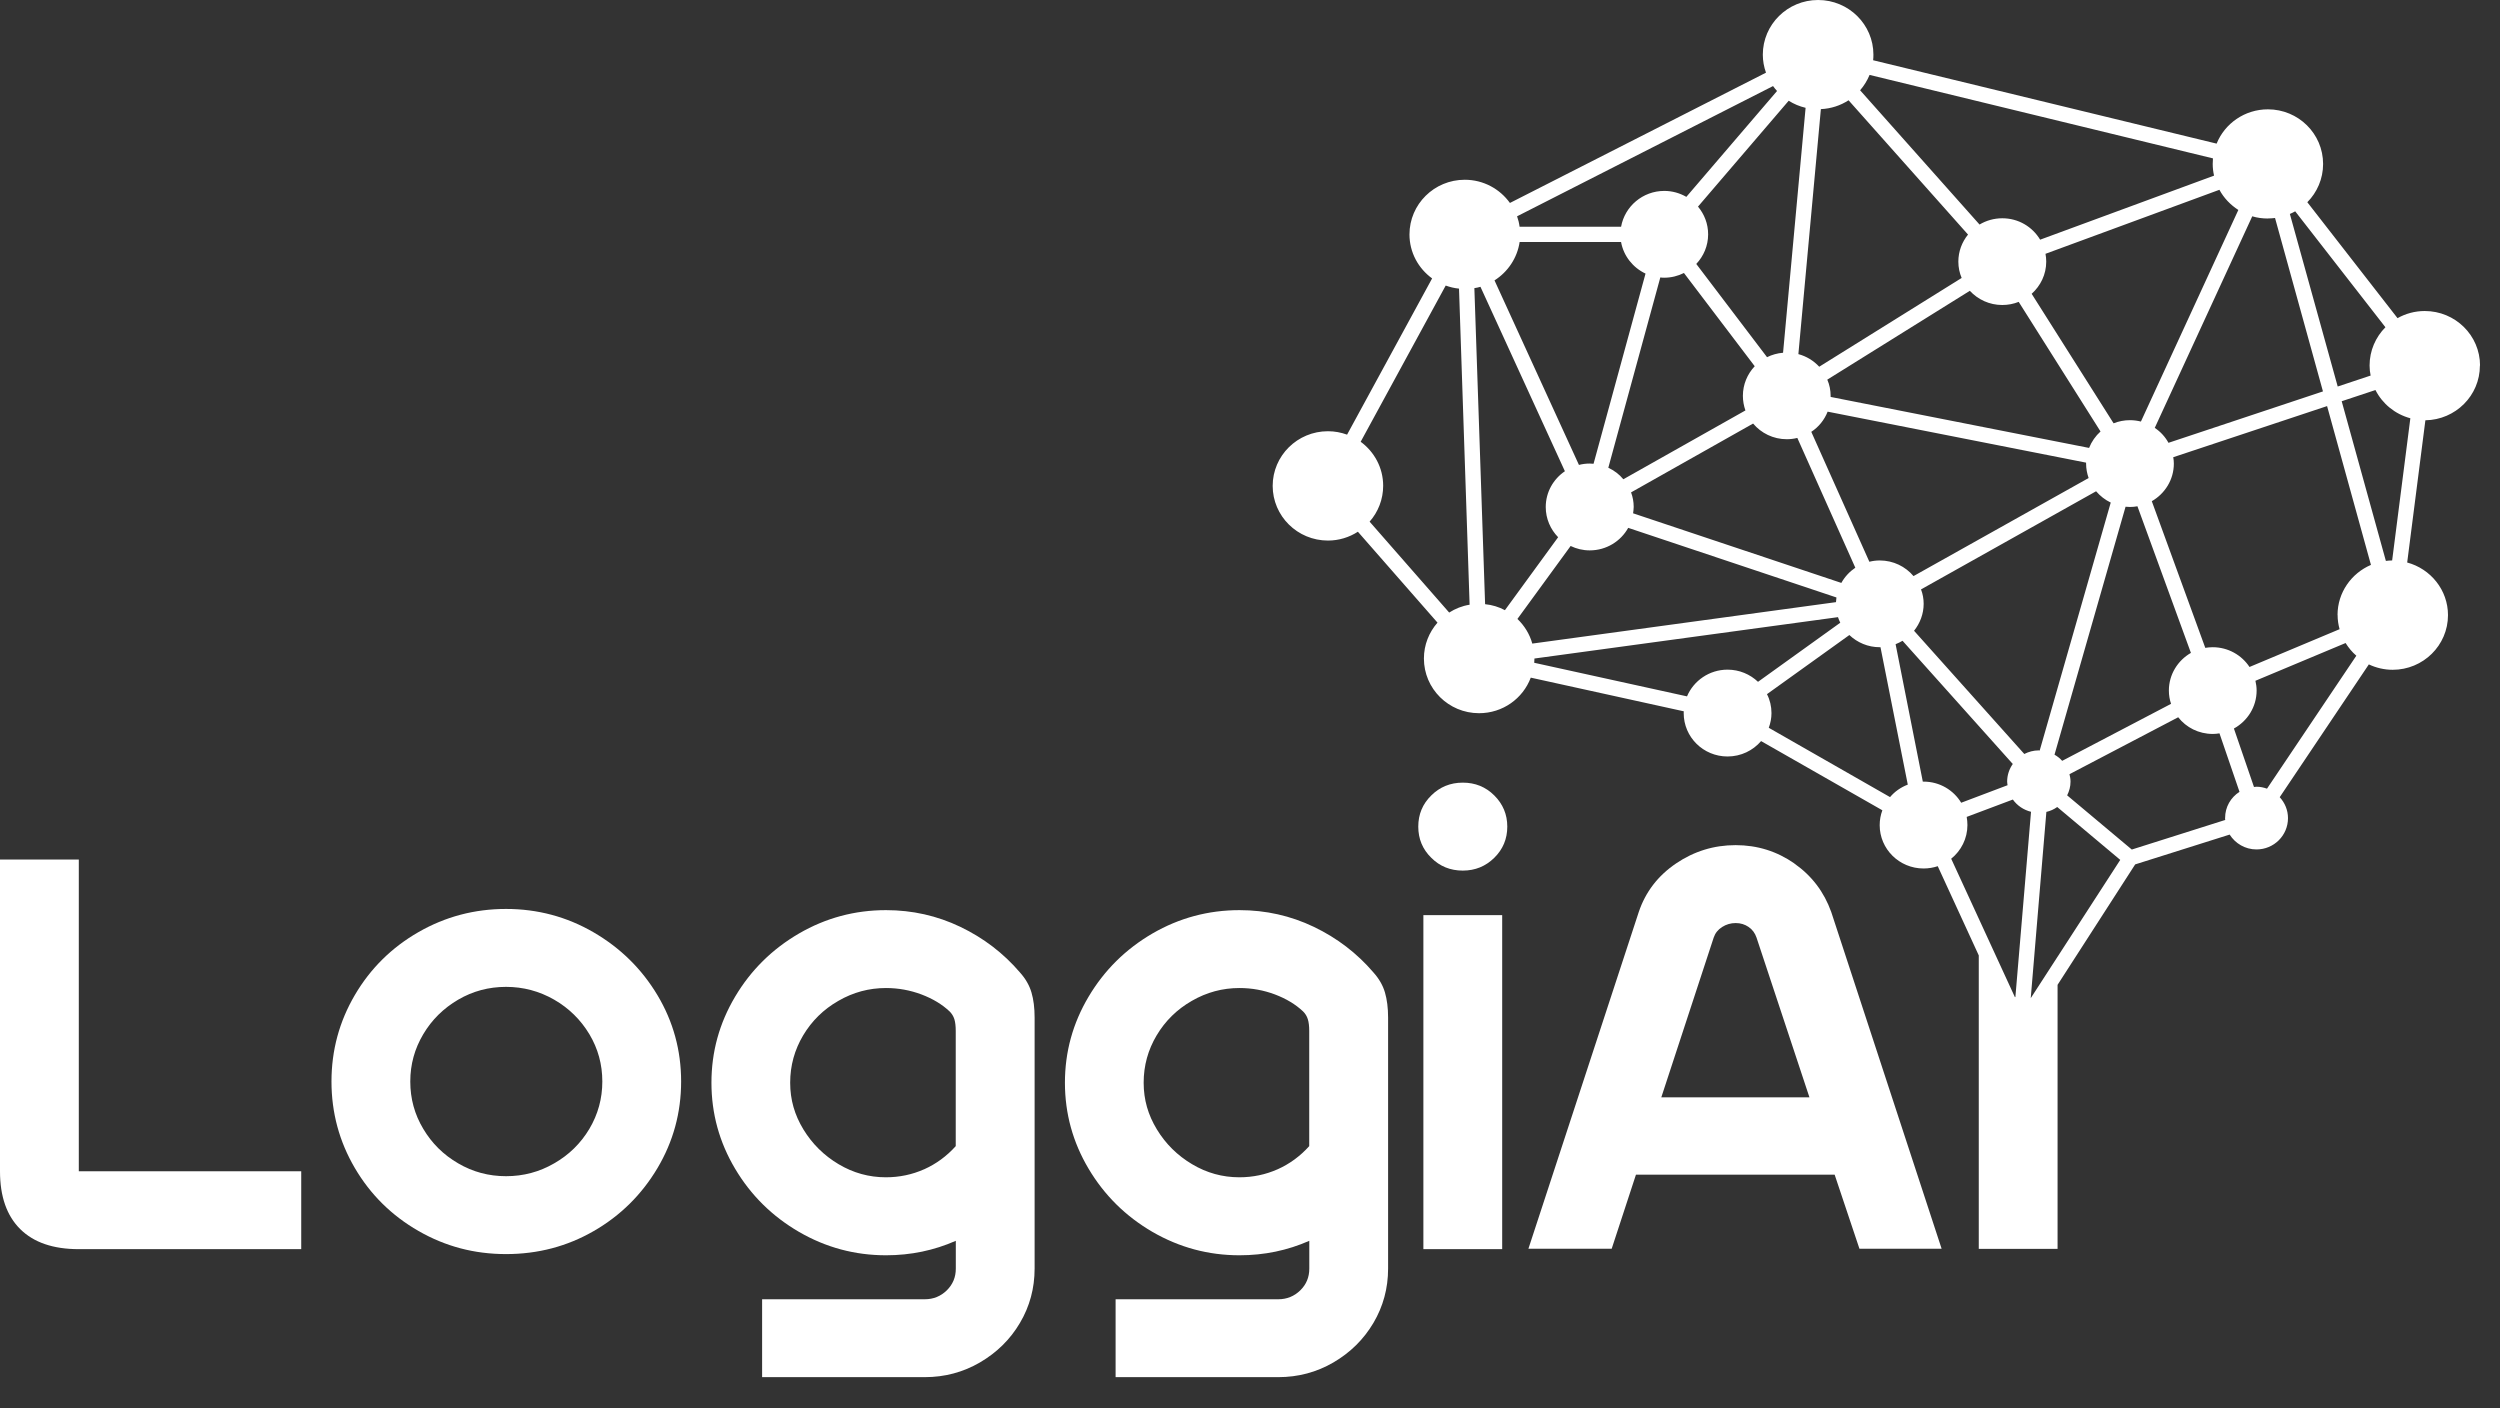
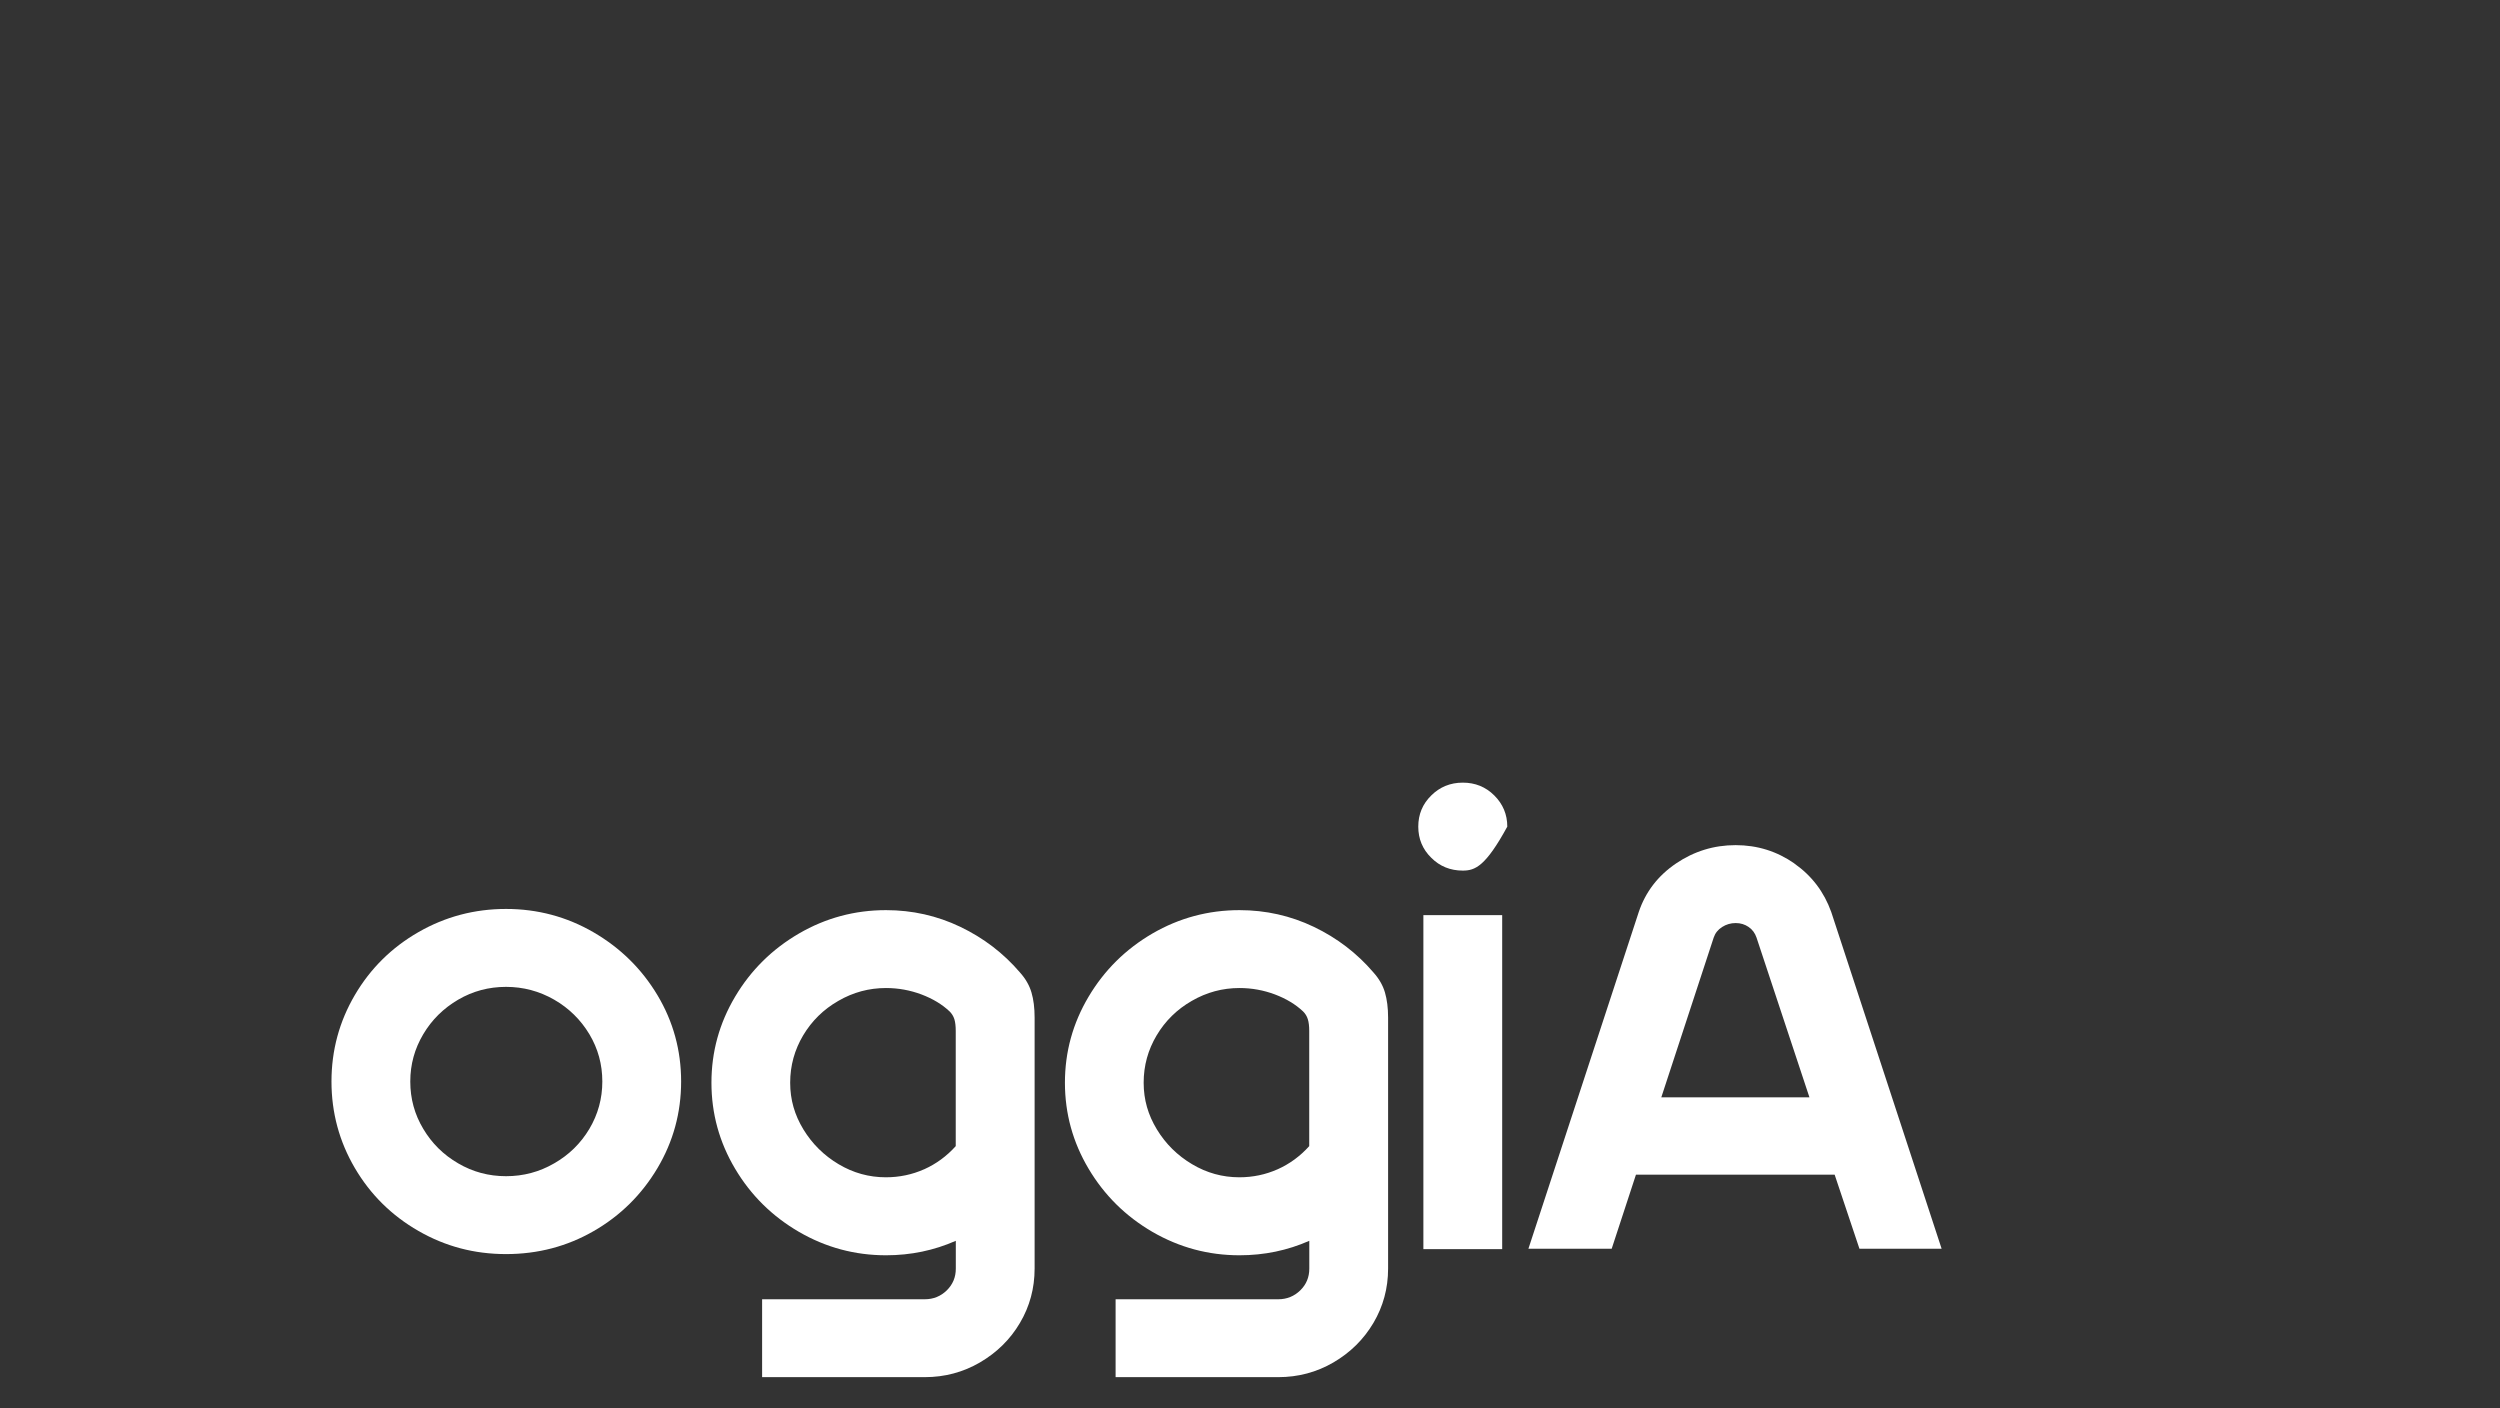
<svg xmlns="http://www.w3.org/2000/svg" width="71" height="40" viewBox="0 0 71 40" fill="none">
  <rect x="0" y="0" width="71" height="40" fill="#333333" stroke="none" />
  <path d="M50.963 24.524C50.466 24.177 49.91 24.002 49.291 24.002C48.672 24.002 48.108 24.177 47.597 24.524C47.085 24.872 46.733 25.331 46.541 25.9L43.407 35.464H45.772L46.461 33.361H52.104L52.808 35.464H55.142L52.007 25.9C51.803 25.331 51.456 24.872 50.959 24.524H50.963ZM47.181 31.164L48.669 26.627C48.712 26.501 48.791 26.4 48.909 26.326C49.026 26.252 49.154 26.215 49.293 26.215C49.432 26.215 49.554 26.252 49.661 26.326C49.769 26.4 49.842 26.501 49.885 26.627L51.388 31.164H47.183H47.181Z" fill="white" />
-   <path d="M2.238 35.476C1.512 35.476 0.959 35.287 0.575 34.907C0.192 34.528 0 33.98 0 33.264V24.41H2.238V33.264H8.555V35.476H2.238Z" fill="white" />
  <path d="M11.886 34.96C11.124 34.523 10.52 33.926 10.078 33.173C9.636 32.42 9.414 31.6 9.414 30.715C9.414 29.83 9.636 29.011 10.078 28.258C10.52 27.505 11.124 26.908 11.886 26.471C12.647 26.034 13.476 25.814 14.372 25.814C15.267 25.814 16.096 26.036 16.858 26.478C17.619 26.921 18.225 27.516 18.673 28.265C19.12 29.014 19.344 29.83 19.344 30.715C19.344 31.6 19.12 32.42 18.673 33.173C18.225 33.926 17.623 34.523 16.865 34.96C16.108 35.397 15.276 35.616 14.372 35.616C13.467 35.616 12.647 35.397 11.886 34.96ZM15.739 33.039C16.16 32.798 16.493 32.471 16.738 32.06C16.982 31.649 17.106 31.201 17.106 30.715C17.106 30.23 16.984 29.782 16.738 29.371C16.491 28.96 16.158 28.633 15.739 28.391C15.318 28.15 14.863 28.027 14.372 28.027C13.881 28.027 13.428 28.148 13.012 28.391C12.596 28.635 12.265 28.96 12.021 29.371C11.776 29.782 11.652 30.23 11.652 30.715C11.652 31.201 11.774 31.649 12.021 32.06C12.265 32.471 12.596 32.798 13.012 33.039C13.428 33.283 13.881 33.404 14.372 33.404C14.863 33.404 15.318 33.283 15.739 33.039Z" fill="white" />
  <path d="M29.294 28.187C29.353 28.387 29.383 28.623 29.383 28.899V36.029C29.383 36.587 29.244 37.102 28.967 37.57C28.691 38.039 28.311 38.412 27.831 38.693C27.352 38.972 26.829 39.111 26.265 39.111H21.644V36.899H26.265C26.509 36.899 26.718 36.813 26.889 36.646C27.06 36.477 27.145 36.273 27.145 36.029V35.239C26.526 35.512 25.866 35.65 25.163 35.65C24.277 35.65 23.455 35.428 22.692 34.986C21.93 34.543 21.324 33.945 20.877 33.192C20.429 32.439 20.205 31.624 20.205 30.749C20.205 29.873 20.429 29.06 20.877 28.306C21.324 27.553 21.93 26.954 22.692 26.511C23.453 26.069 24.277 25.848 25.163 25.848C25.909 25.848 26.613 26.006 27.273 26.322C27.933 26.638 28.499 27.071 28.967 27.618C29.127 27.796 29.236 27.988 29.294 28.187ZM26.248 33.207C26.588 33.054 26.887 32.835 27.143 32.55V29.278C27.143 29.14 27.13 29.031 27.104 28.945C27.077 28.861 27.032 28.787 26.968 28.724C26.756 28.523 26.488 28.363 26.169 28.242C25.849 28.122 25.512 28.06 25.161 28.06C24.681 28.06 24.23 28.181 23.809 28.425C23.387 28.666 23.055 28.994 22.81 29.404C22.566 29.815 22.441 30.263 22.441 30.749C22.441 31.234 22.567 31.665 22.817 32.076C23.068 32.487 23.401 32.816 23.816 33.063C24.232 33.311 24.679 33.435 25.159 33.435C25.543 33.435 25.905 33.359 26.246 33.207H26.248Z" fill="white" />
  <path d="M39.333 28.187C39.391 28.387 39.422 28.623 39.422 28.899V36.029C39.422 36.587 39.282 37.102 39.006 37.57C38.728 38.039 38.35 38.412 37.87 38.693C37.391 38.972 36.868 39.111 36.303 39.111H31.683V36.899H36.303C36.548 36.899 36.757 36.813 36.928 36.646C37.099 36.479 37.184 36.273 37.184 36.029V35.239C36.565 35.512 35.905 35.65 35.201 35.65C34.316 35.65 33.494 35.428 32.73 34.986C31.969 34.543 31.363 33.945 30.916 33.192C30.468 32.439 30.244 31.624 30.244 30.749C30.244 29.873 30.468 29.06 30.916 28.306C31.363 27.553 31.969 26.954 32.73 26.511C33.492 26.069 34.316 25.848 35.201 25.848C35.948 25.848 36.651 26.006 37.312 26.322C37.972 26.638 38.538 27.071 39.006 27.618C39.166 27.796 39.275 27.988 39.333 28.187ZM36.286 33.207C36.627 33.054 36.926 32.835 37.182 32.55V29.278C37.182 29.14 37.169 29.031 37.142 28.945C37.116 28.861 37.071 28.787 37.007 28.724C36.794 28.523 36.527 28.363 36.208 28.242C35.888 28.122 35.551 28.06 35.2 28.06C34.72 28.06 34.269 28.181 33.847 28.425C33.426 28.666 33.093 28.994 32.849 29.404C32.604 29.815 32.48 30.263 32.48 30.749C32.48 31.234 32.606 31.665 32.856 32.076C33.106 32.487 33.439 32.816 33.855 33.063C34.27 33.311 34.718 33.435 35.198 33.435C35.581 33.435 35.944 33.359 36.285 33.207H36.286Z" fill="white" />
-   <path d="M40.648 24.361C40.401 24.119 40.279 23.824 40.279 23.476C40.279 23.128 40.401 22.833 40.648 22.591C40.892 22.349 41.191 22.227 41.543 22.227C41.895 22.227 42.194 22.347 42.438 22.591C42.682 22.834 42.807 23.128 42.807 23.476C42.807 23.824 42.684 24.119 42.438 24.361C42.192 24.603 41.895 24.725 41.543 24.725C41.191 24.725 40.892 24.605 40.648 24.361ZM40.424 35.476V25.99H42.662V35.476H40.424Z" fill="white" />
-   <path d="M70.433 10.382C70.433 9.525 69.73 8.833 68.863 8.833C68.581 8.833 68.315 8.908 68.09 9.036L65.528 5.743C65.805 5.464 65.976 5.079 65.976 4.657C65.976 3.798 65.274 3.105 64.409 3.105C63.749 3.105 63.183 3.508 62.952 4.079L53.197 1.711C53.203 1.658 53.205 1.605 53.205 1.552C53.205 0.695 52.501 0 51.634 0C50.767 0 50.064 0.695 50.064 1.552C50.064 1.731 50.096 1.902 50.154 2.064L42.882 5.764C42.596 5.366 42.13 5.105 41.599 5.105C40.732 5.105 40.029 5.801 40.029 6.658C40.029 7.171 40.283 7.625 40.672 7.907L38.257 12.344C38.086 12.282 37.906 12.247 37.714 12.247C36.847 12.247 36.144 12.942 36.144 13.799C36.144 14.656 36.847 15.352 37.714 15.352C38.028 15.352 38.319 15.259 38.564 15.101L40.825 17.683C40.584 17.957 40.439 18.314 40.439 18.702C40.439 19.559 41.14 20.255 42.005 20.255C42.681 20.255 43.252 19.836 43.474 19.245L47.819 20.201C47.817 20.217 47.817 20.234 47.817 20.253C47.817 20.933 48.373 21.484 49.062 21.484C49.445 21.484 49.786 21.314 50.015 21.047L53.459 23.012C53.41 23.144 53.383 23.285 53.383 23.434C53.383 24.114 53.94 24.665 54.63 24.665C54.771 24.665 54.907 24.641 55.032 24.6L56.197 27.134V35.467H58.435V27.969L60.639 24.549L63.322 23.702C63.482 23.954 63.762 24.124 64.084 24.124C64.58 24.124 64.979 23.726 64.979 23.235C64.979 23.006 64.889 22.798 64.744 22.64L67.275 18.869C67.48 18.966 67.71 19.022 67.952 19.022C68.819 19.022 69.523 18.328 69.523 17.47C69.523 16.756 69.03 16.155 68.364 15.975L68.881 11.936C69.737 11.923 70.429 11.235 70.429 10.384L70.433 10.382ZM65.184 6.002L67.746 9.294C67.469 9.573 67.296 9.958 67.296 10.38C67.296 10.481 67.307 10.575 67.326 10.666L66.391 10.977L65.032 6.076C65.084 6.056 65.135 6.028 65.186 6L65.184 6.002ZM64.411 6.204C64.477 6.204 64.545 6.199 64.611 6.191L65.972 11.116L61.585 12.576C61.491 12.405 61.359 12.26 61.195 12.152L63.964 6.143C64.105 6.186 64.253 6.206 64.409 6.206L64.411 6.204ZM63.031 5.39C63.157 5.624 63.345 5.819 63.569 5.963L60.802 11.972C60.701 11.947 60.599 11.933 60.49 11.933C60.328 11.933 60.17 11.964 60.026 12.022L57.699 8.344C57.953 8.117 58.113 7.794 58.113 7.43C58.113 7.353 58.105 7.279 58.092 7.208L63.031 5.39ZM61.654 19.991L58.566 21.608C58.504 21.538 58.431 21.48 58.348 21.433L60.366 14.391C60.409 14.396 60.451 14.398 60.492 14.398C60.563 14.398 60.637 14.391 60.703 14.378L62.222 18.542C61.85 18.756 61.596 19.154 61.596 19.611C61.596 19.743 61.617 19.87 61.658 19.989L61.654 19.991ZM46.32 13.985L49.788 12.029C50.017 12.301 50.361 12.474 50.745 12.474C50.848 12.474 50.948 12.461 51.044 12.437L52.691 16.123C52.526 16.235 52.39 16.382 52.294 16.555L46.38 14.578C46.387 14.517 46.397 14.457 46.397 14.396C46.397 14.249 46.37 14.112 46.322 13.983L46.32 13.985ZM49.571 11.656L46.103 13.611C45.989 13.472 45.842 13.361 45.676 13.284L47.153 7.879C47.19 7.885 47.228 7.887 47.262 7.887C47.465 7.887 47.657 7.837 47.824 7.753L49.834 10.401C49.626 10.622 49.498 10.918 49.498 11.241C49.498 11.386 49.524 11.525 49.569 11.654L49.571 11.656ZM51.439 12.265C51.649 12.128 51.811 11.929 51.905 11.691L59.245 13.139V13.165C59.245 13.31 59.272 13.448 59.317 13.576L54.344 16.361C54.115 16.09 53.771 15.917 53.385 15.917C53.282 15.917 53.182 15.93 53.09 15.954L51.441 12.265H51.439ZM51.898 10.78L55.943 8.259C56.172 8.506 56.499 8.662 56.864 8.662C57.03 8.662 57.186 8.631 57.331 8.573L59.655 12.254C59.514 12.381 59.401 12.541 59.33 12.721L51.99 11.273V11.247C51.99 11.083 51.958 10.925 51.896 10.784L51.898 10.78ZM54.557 16.739L59.529 13.952C59.644 14.086 59.785 14.197 59.945 14.273L57.927 21.316C57.927 21.316 57.908 21.311 57.901 21.311C57.752 21.311 57.613 21.35 57.49 21.413L54.359 17.914C54.527 17.704 54.632 17.436 54.632 17.148C54.632 17.005 54.606 16.865 54.557 16.739ZM53.094 2.127L62.848 4.498C62.843 4.548 62.841 4.6 62.841 4.656C62.841 4.769 62.854 4.879 62.879 4.988L57.94 6.807C57.722 6.442 57.325 6.199 56.866 6.199C56.629 6.199 56.407 6.264 56.219 6.377L52.827 2.564C52.939 2.436 53.03 2.287 53.096 2.127H53.094ZM51.713 3.099C52.001 3.086 52.27 2.997 52.499 2.848L55.892 6.662C55.721 6.872 55.617 7.14 55.617 7.431C55.617 7.595 55.651 7.753 55.711 7.894L51.666 10.415C51.508 10.244 51.303 10.118 51.074 10.057L51.713 3.098V3.099ZM50.799 2.861C50.946 2.954 51.106 3.021 51.279 3.062L50.639 10.018C50.478 10.031 50.322 10.075 50.184 10.144L48.174 7.496C48.383 7.275 48.511 6.98 48.511 6.656C48.511 6.355 48.403 6.082 48.223 5.868L50.799 2.861ZM50.355 2.445C50.389 2.493 50.427 2.54 50.468 2.584L47.892 5.591C47.708 5.485 47.495 5.422 47.266 5.422C46.653 5.422 46.143 5.862 46.039 6.439H43.156C43.143 6.336 43.119 6.238 43.085 6.143L50.357 2.443L50.355 2.445ZM43.156 6.872H46.038C46.109 7.27 46.376 7.602 46.733 7.77L45.257 13.171C45.223 13.169 45.186 13.165 45.148 13.165C45.041 13.165 44.939 13.178 44.842 13.204L42.444 7.963C42.822 7.723 43.091 7.327 43.158 6.87L43.156 6.872ZM41.157 17.397L38.897 14.815C39.138 14.541 39.282 14.184 39.282 13.796C39.282 13.283 39.029 12.829 38.643 12.546L41.058 8.11C41.178 8.153 41.302 8.184 41.436 8.197L41.737 17.174C41.526 17.207 41.328 17.287 41.156 17.397H41.157ZM42.741 17.33C42.568 17.237 42.378 17.179 42.177 17.159L41.872 8.183C41.93 8.175 41.989 8.162 42.045 8.145L44.443 13.383C44.116 13.604 43.899 13.976 43.899 14.4C43.899 14.733 44.035 15.036 44.251 15.257L42.739 17.33H42.741ZM43.094 17.579L44.606 15.506C44.772 15.586 44.952 15.631 45.148 15.631C45.62 15.631 46.03 15.372 46.241 14.991L52.155 16.968C52.148 17.012 52.144 17.057 52.142 17.101L43.517 18.278C43.442 18.007 43.294 17.769 43.096 17.579H43.094ZM49.928 19.364C49.703 19.15 49.398 19.018 49.062 19.018C48.544 19.018 48.099 19.332 47.911 19.777L43.572 18.823C43.574 18.784 43.578 18.743 43.578 18.702L52.199 17.527C52.217 17.583 52.238 17.635 52.264 17.685L49.927 19.364H49.928ZM53.678 22.638L50.233 20.669C50.282 20.537 50.31 20.398 50.31 20.251C50.31 20.059 50.265 19.873 50.182 19.714L52.522 18.035C52.746 18.248 53.05 18.381 53.385 18.381H53.406L54.181 22.283C53.983 22.359 53.81 22.48 53.677 22.638H53.678ZM54.632 22.198C54.632 22.198 54.615 22.199 54.608 22.199L53.835 18.295C53.904 18.269 53.97 18.234 54.032 18.198L57.163 21.697C57.062 21.841 57.003 22.012 57.003 22.198C57.003 22.235 57.011 22.266 57.015 22.3L55.698 22.798C55.482 22.439 55.085 22.198 54.632 22.198ZM57.239 28.316H57.222L56.199 26.093L55.414 24.388C55.696 24.161 55.875 23.815 55.875 23.432C55.875 23.352 55.867 23.276 55.854 23.2L57.165 22.707C57.287 22.878 57.47 23.003 57.681 23.055L57.568 24.399L57.237 28.316H57.239ZM58.438 27.166L57.673 28.348L58.004 24.399L58.117 23.058C58.231 23.032 58.335 22.984 58.425 22.919L60.215 24.421L58.438 27.167V27.166ZM63.191 23.231C63.191 23.25 63.196 23.268 63.196 23.287L60.543 24.127L58.707 22.588C58.766 22.469 58.803 22.341 58.803 22.198C58.803 22.123 58.79 22.054 58.773 21.987L61.861 20.37C62.087 20.66 62.442 20.844 62.843 20.844C62.907 20.844 62.971 20.838 63.033 20.827L63.602 22.488C63.354 22.646 63.193 22.917 63.193 23.231H63.191ZM64.383 22.398C64.289 22.365 64.191 22.343 64.088 22.343C64.061 22.343 64.037 22.348 64.013 22.35L63.443 20.69C63.826 20.48 64.088 20.076 64.088 19.611C64.088 19.517 64.075 19.424 64.054 19.334L66.615 18.262C66.698 18.395 66.8 18.52 66.92 18.622L64.385 22.395L64.383 22.398ZM66.388 17.466C66.388 17.605 66.408 17.739 66.444 17.869L63.886 18.942C63.663 18.605 63.279 18.381 62.841 18.381C62.769 18.381 62.7 18.388 62.63 18.399L61.111 14.234C61.483 14.021 61.737 13.623 61.737 13.167C61.737 13.104 61.731 13.043 61.72 12.985L66.089 11.533L67.335 16.043C66.779 16.281 66.386 16.828 66.386 17.466H66.388ZM67.937 15.917C67.875 15.917 67.817 15.923 67.759 15.93L66.504 11.395L67.463 11.077C67.661 11.468 68.02 11.762 68.454 11.879L67.937 15.917Z" fill="white" />
+   <path d="M40.648 24.361C40.401 24.119 40.279 23.824 40.279 23.476C40.279 23.128 40.401 22.833 40.648 22.591C40.892 22.349 41.191 22.227 41.543 22.227C41.895 22.227 42.194 22.347 42.438 22.591C42.682 22.834 42.807 23.128 42.807 23.476C42.192 24.603 41.895 24.725 41.543 24.725C41.191 24.725 40.892 24.605 40.648 24.361ZM40.424 35.476V25.99H42.662V35.476H40.424Z" fill="white" />
</svg>